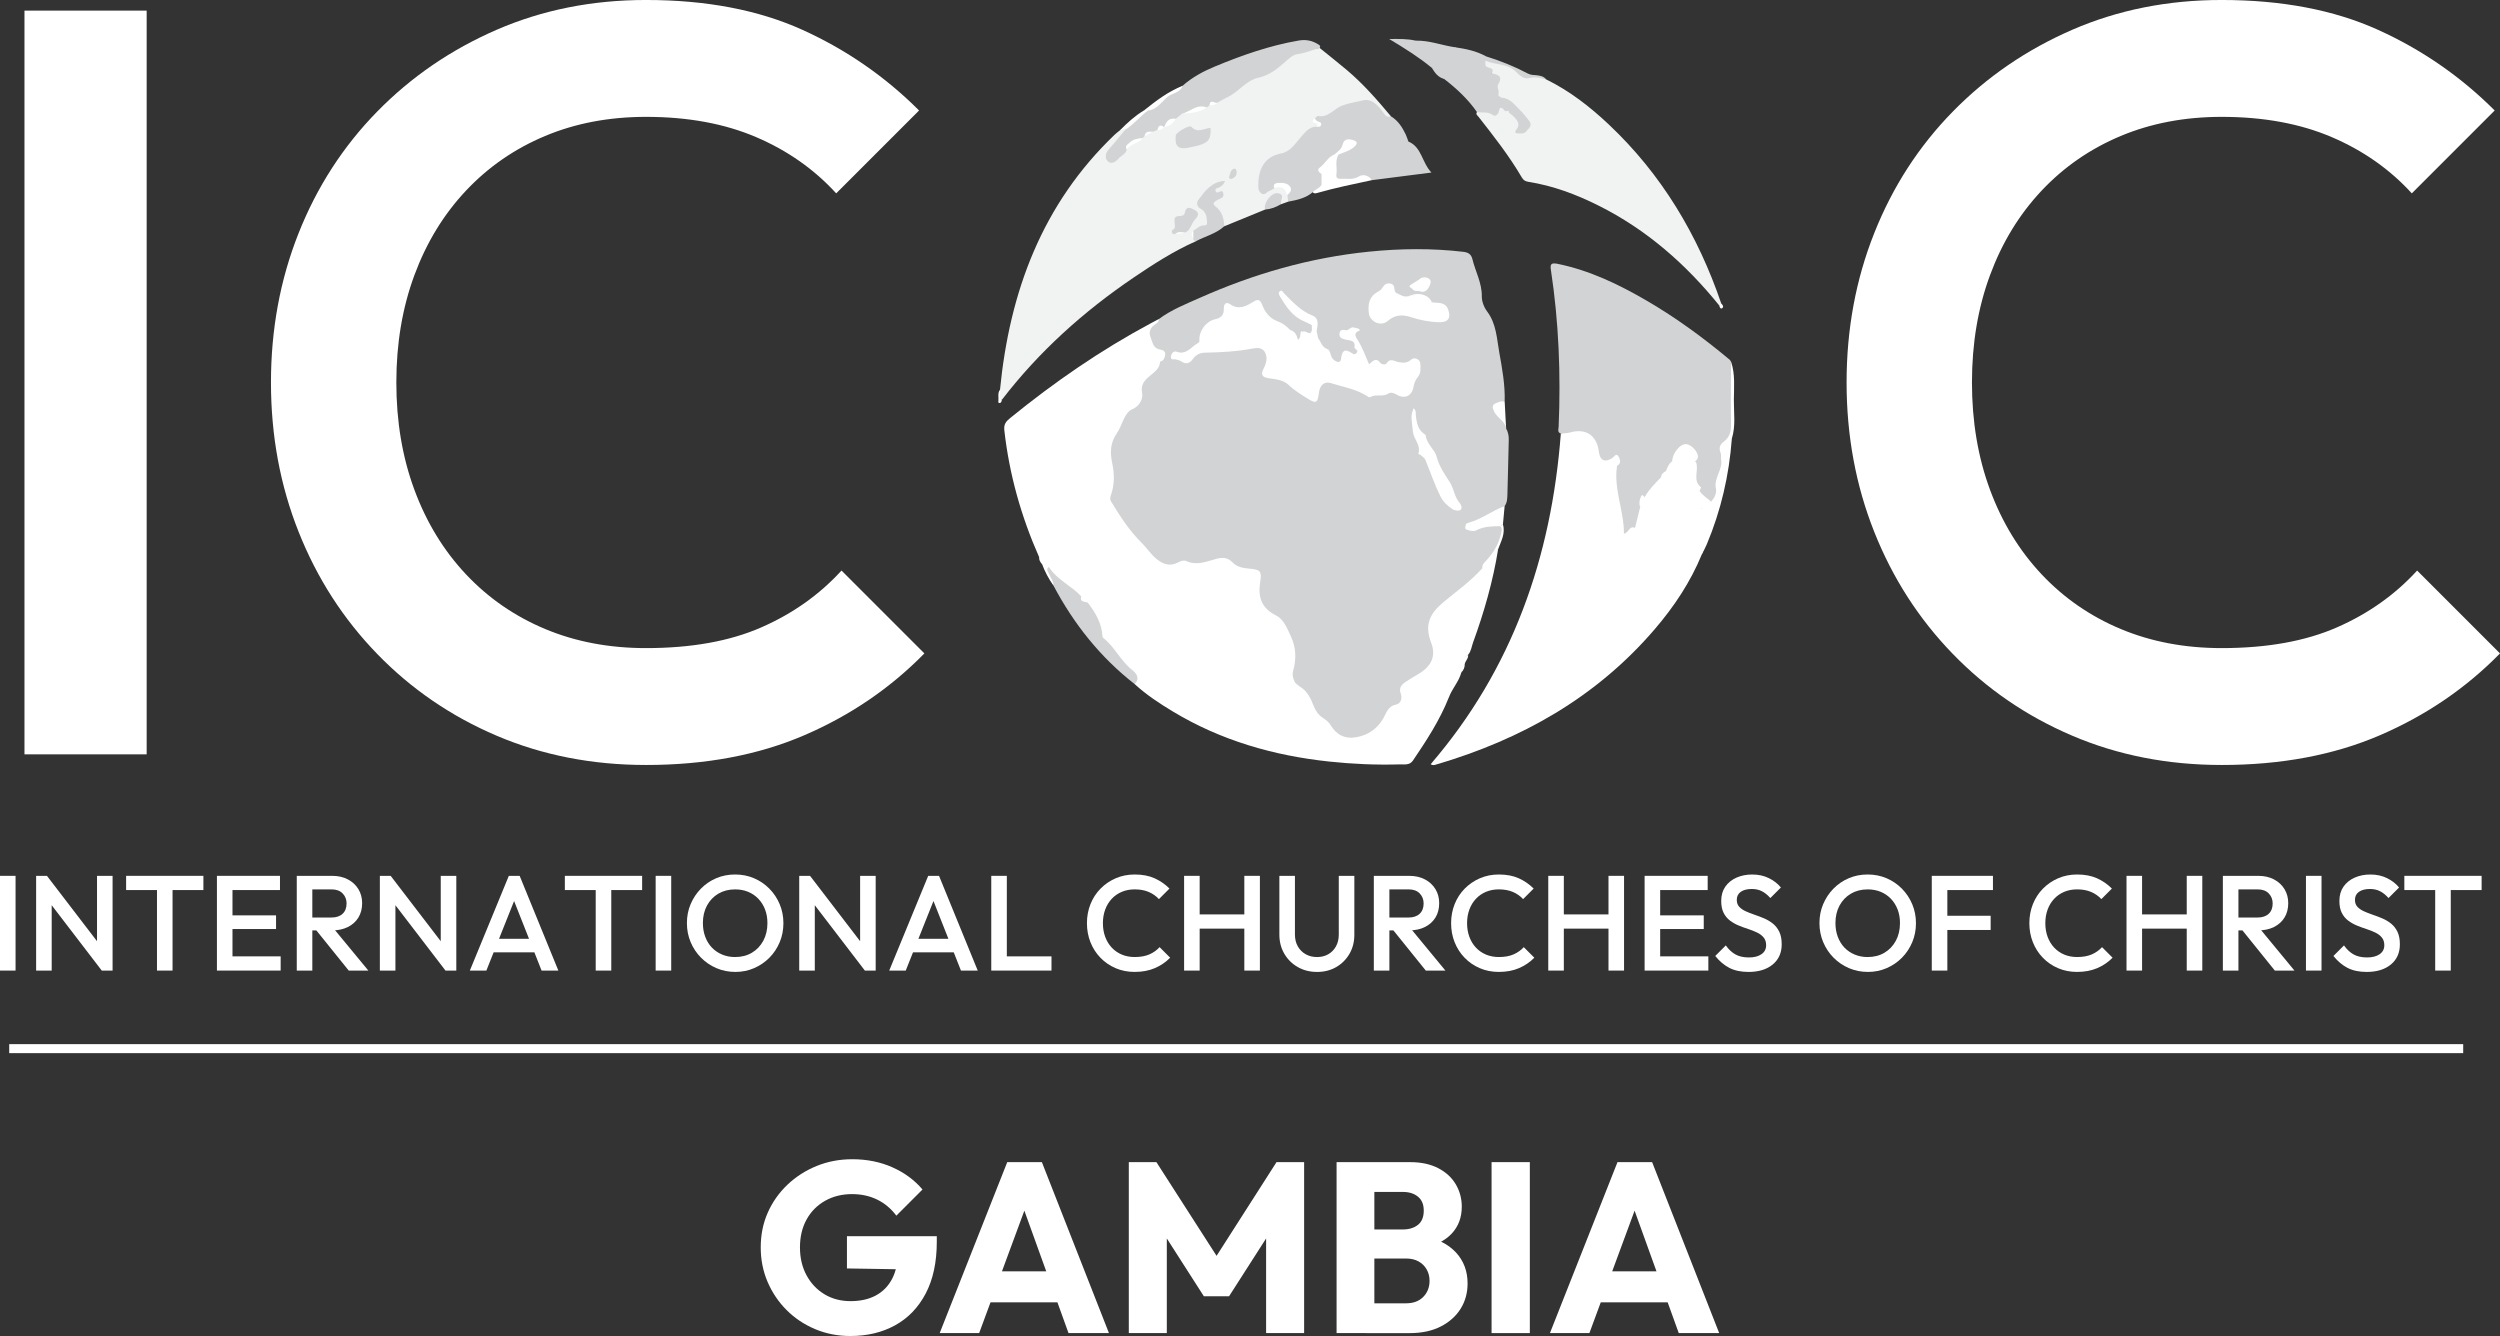
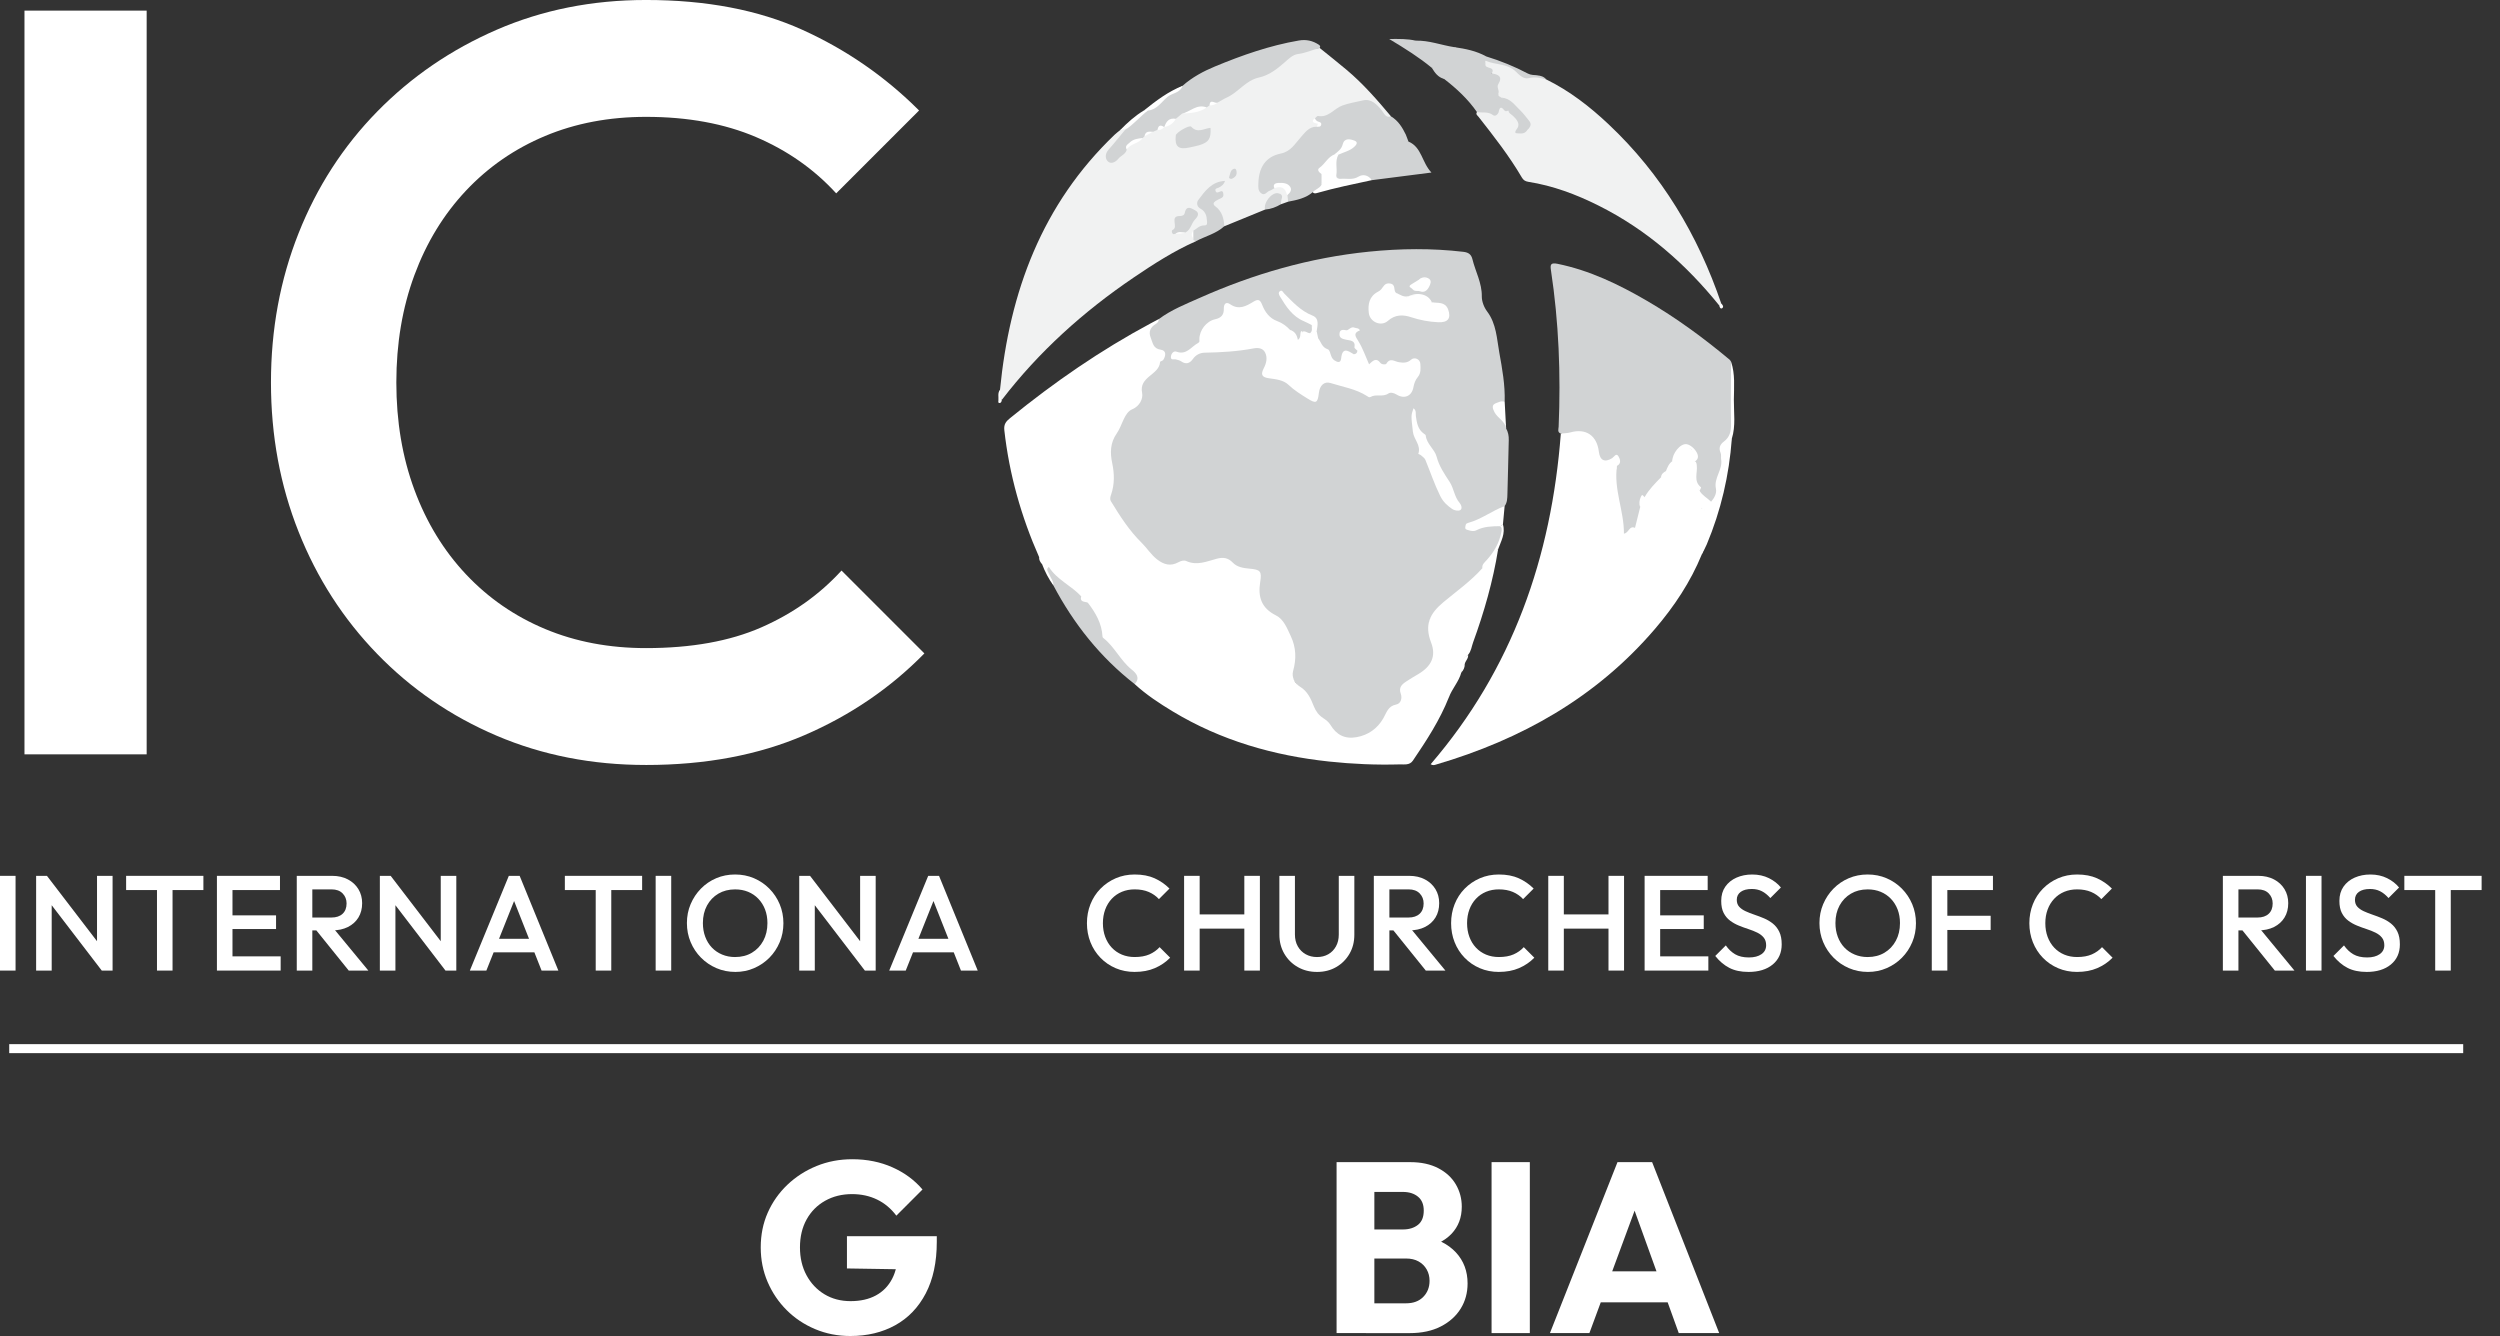
<svg xmlns="http://www.w3.org/2000/svg" id="a" viewBox="0 0 375.379 200.604">
  <rect x="0" y="0" width="375.379" height="200.604" fill="#333333" stroke="none" />
  <g id="b">
    <path d="m173.998,47.911c1.867-1.395,4.027-2.245,6.127-3.179,8.114-3.611,16.555-6.048,25.421-6.944,4.732-.478,9.45-.533,14.177.023.746.088,1.184.365,1.365,1.111.453,1.862,1.439,3.57,1.409,5.586-.011.756.335,1.641.798,2.257,1.397,1.859,1.449,4.079,1.832,6.197.437,2.419.878,4.85.804,7.331-1.722.819-1.774,1.054-.457,2.545.389.44.684.887.672,1.49.303.544.415,1.118.397,1.748-.08,2.719-.112,5.44-.203,8.159-.02.595-.024,1.229-.415,1.752-1.292,1.294-3.084,1.698-4.604,2.587-.265.155-.654.084-.856.527.55.448,1.121.219,1.666.032,1.05-.361,2.105-.575,3.21-.277.72.958-.023,1.832-.239,2.688-.264,1.046-.877,1.98-1.648,2.769-.316.323-.538.697-.715,1.104-1.194,1.264-2.438,2.455-3.819,3.537-1.361,1.067-2.652,2.26-3.827,3.55-.517.568-.497,1.246-.345,1.955.281,1.305.678,2.581.607,3.956-.06,1.167-.506,2.023-1.493,2.616-.522.314-1.042.633-1.567.942-1.006.592-1.909,1.192-1.677,2.641.116.725-.38,1.359-1.104,1.581-.754.231-1.057.764-1.382,1.405-1.117,2.206-2.869,3.44-5.424,3.453-1.026.005-1.818-.336-2.43-1.131-.622-.809-1.523-1.399-2.094-2.186-1.433-1.975-2.787-4.011-4.213-5.997-.525-.73-.038-1.67.09-2.498.362-2.339-1.075-5.601-3.087-6.821-1.726-1.046-2.399-2.558-2.134-4.535.253-1.888.208-1.922-1.7-2.258-.884-.156-1.741-.403-2.435-1.032-.524-.475-1.136-.576-1.819-.41-1.601.387-3.175,1.05-4.874.367-.419-.169-.88.093-1.284.281-1.092.51-2.02.205-2.959-.442-1.331-.918-2.249-2.227-3.278-3.411-1.325-1.525-2.587-3.122-3.537-4.938-.358-.684-.592-1.321-.356-2.082.497-1.599.407-3.214.051-4.818-.305-1.371-.22-2.639.593-3.846.474-.704.797-1.506,1.14-2.289.297-.677.645-1.354,1.307-1.72,1.19-.658,1.545-1.749,1.584-2.963.031-.948.345-1.652,1.179-2.104,1.039-.564,1.133-1.83,1.933-2.592.321-.306-.013-.694-.389-.843-.754-.3-1.101-.922-1.371-1.62-.527-1.363-.415-1.758.78-2.648.232-.172.432-.367.593-.606Z" style="fill:#d1d3d4; stroke-width:0px;" />
    <path d="m173.998,47.911c.011.322-.185.566-.414.703-.844.505-1.177,1.186-.791,2.119.306.739.336,1.617,1.507,1.778.855.118.767.903.365,1.531-.095.149-.47.2-.478.312-.128,1.972-3.211,2.166-2.695,4.656.169.816-.347,1.975-1.478,2.44-.617.254-.966.849-1.256,1.441-.357.728-.613,1.525-1.072,2.181-.985,1.408-1.022,2.885-.682,4.488.33,1.556.364,3.133-.159,4.673-.12.353-.242.693-.025,1.05,1.348,2.209,2.733,4.384,4.6,6.218.798.783,1.381,1.754,2.29,2.471,1.044.824,2.056,1.093,3.237.448.382-.208.822-.34,1.169-.181,1.611.738,3.091.051,4.593-.347.935-.247,1.679-.164,2.406.595.625.653,1.55.816,2.457.894,1.692.144,1.912.382,1.648,2.024-.36,2.236.183,3.906,2.378,5.004,1.165.583,1.664,1.939,2.218,3.111.8,1.693.855,3.427.347,5.229-.275.977.329,1.924,1.003,2.335,1.2.733,1.65,1.832,2.113,2.982.299.744.733,1.325,1.41,1.766.402.262.825.586,1.064.987.906,1.515,2.162,2.185,3.924,1.872,1.782-.317,3.134-1.297,4.022-2.818.507-.868.694-1.851,1.956-2.091.696-.132.913-.966.673-1.622-.337-.917.143-1.379.773-1.802.606-.407,1.239-.774,1.867-1.147,1.924-1.142,2.717-2.651,1.914-4.737-1.018-2.645-.223-4.331,1.854-6.06,1.977-1.646,4.108-3.15,5.838-5.091.734-1.003,1.352-2.101,2.374-2.866-.766,4.799-2.103,9.447-3.761,14.005-.227.623-.281,1.327-.752,1.854-1.11.97-2.014,2.122-3.391,2.856-.937.499-1.064,1.936-1.739,2.85-.26.352-.473.758-.603,1.189-.085.28-.129.587.131.786.276.211.535.019.775-.136.633-.407,1.088-1.113,1.94-1.151-1.353,3.419-3.349,6.473-5.397,9.497-.497.733-1.311.55-2.006.569-3.535.1-7.065-.053-10.58-.429-8.337-.892-16.245-3.162-23.471-7.523-2.013-1.214-3.978-2.507-5.719-4.105.162-.934-.178-1.627-.919-2.221-1.53-1.227-2.375-3.077-3.871-4.344-.121-.102-.219-.26-.238-.418-.231-1.911-1.127-3.517-2.279-5.007-.132-.491-.421-.83-.929-.959-1.537-1.548-3.654-2.46-4.835-4.399-.222-.359-.508-.674-.742-1.026-.122-.28-.353-.479-.542-.709-2.689-6.087-4.478-12.413-5.217-19.041-.102-.915.277-1.335.854-1.805,6.622-5.393,13.623-10.223,21.159-14.259.391-.209.784-.415,1.176-.623Z" style="fill:#fff; stroke-width:0px;" />
    <path d="m198.153,7.201c1.347,1.093,2.709,2.167,4.037,3.282,2.485,2.086,4.605,4.523,6.682,7-.491.539-.861.119-1.204-.184-.392-.346-.692-.785-1.069-1.152-.691-.674-1.459-.89-2.43-.653-1.608.392-3.226.685-4.506,1.885-.481.451-1.28.121-1.826.523-.341.394.558.96-.176,1.3-1.286.553-2.089,1.646-2.937,2.671-.509.615-1.059,1.091-1.851,1.288-.429.107-.838.305-1.244.489-1.677.76-2.599,2.422-2.364,4.239.1.772.45.998,1.149.572.311-.189.638-.355.968-.515,1.615-.678,1.772-.581,2.164,1.342.072.348.046.684-.138.996-.363.131-.726.261-1.089.392-.449-.307.142-1.165-.612-1.256-.752-.091-.893.677-1.28,1.092-.251.269-.329.63-.473.956-2.04.835-4.08,1.671-6.12,2.506-.7-.934-.639-2.268-1.647-3.057-.311-.244-.073-.591.151-.853.237-.277.638-.364.841-.765-.249-.292-.926-.204-.862-.799.051-.475.494-.596.749-.772-1.079.245-1.802,1.06-2.464,1.975-.394.544-.439,1.024.046,1.52.346.354.626.757.705,1.256.128.813.14,1.572-.932,1.772-.368.069-.653.318-.923.566-.302.32-.337.655-.065,1.01.094.117.243.219.125.401-3.316,1.462-6.346,3.419-9.332,5.442-7.538,5.107-14.236,11.126-19.797,18.368-.772-.377-.281-.986-.277-1.505,1.437-14.708,6.306-27.873,17.224-38.319.261-.25.557-.462.837-.692.279-.082.553-.613.839-.009-.1.728-.659,1.173-1.067,1.709-.243.319-.588.556-.823.881-.378.523-1.175,1.098-.471,1.738.607.551,1.015-.322,1.474-.634.334-.227.589-.546.845-.857.582-.858,1.631-1.078,2.362-1.734.109-.122.232-.228.368-.32.408-.249.857-.428,1.249-.707.225-.152.467-.264.732-.324.31-.066.608-.166.884-.326.092-.056.187-.103.283-.149.621-.241,1.082-.69,1.521-1.169.336-.324.662-.663,1.14-.778,1.151-.2,2.328-.303,3.378-.889.201-.121.407-.233.624-.321.432-.165.886-.273,1.294-.502,1.343-.899,2.846-1.557,3.98-2.771.478-.512,1.192-.705,1.849-.887,1.573-.436,2.863-1.333,4.048-2.392,1.56-1.392,3.472-1.692,5.436-1.88Z" style="fill:#f1f2f2; stroke-width:0px;" />
    <path d="m255.53,83.24c-1.694,4.14-4.147,7.819-7.034,11.193-8.788,10.271-20.041,16.602-32.872,20.368-.229.067-.466.165-.811-.05,12.29-14.276,18.136-31.096,19.548-49.65.749-.413,1.584-.579,2.403-.732,1.031-.193,1.882.123,2.478,1.085.488.789,1.05,1.521,1.226,2.469.149.801.646.927,1.351.62.444-.193.944-.715,1.382-.08.401.581.404,1.217-.177,1.746-.581,1.236-.889,2.503-.324,3.826.714,1.673.784,3.452.935,5.222.036.42-.22,1.06.262,1.2.539.156.718-.525,1.013-.886.103-.126.176-.271.24-.421.367-.965.498-1.999.856-2.966.228-.532.557-1.022.67-1.602.589-1.209,1.48-2.172,2.484-3.042.384-.225.662-.528.728-.99.164-.653.53-1.163,1.079-1.547.493-.301.722-.844,1.127-1.227,1.097-1.038,1.891-.85,2.331.562.071.228.145.456.216.683.043.108.075.22.1.334.069.359.141.771-.057,1.059-.891,1.295-.19,2.23.642,3.155.044.113.066.229.069.35-.73,3.187-1.241,6.444-3.33,9.148-.603.781-.778,1.796-.831,2.766-.054.999-.213,1.909-.835,2.732-.307.406-.523.912-.262,1.514,1.663-1.564,2.482-3.465,2.607-5.685.027-.487.008-.99.294-1.411,1.126-1.659,1.418-3.599,1.875-5.484.104-.428.076-.903.509-1.185.295-.095.425.098.543.309.129.29.309.308.543.108.533-.453.805-1.056,1.047-1.694.169-.445.159-1.048.815-1.167.446.613-.011,1.173-.151,1.719-.676,2.625-1.736,5.121-2.689,7.652Z" style="fill:#fff; stroke-width:0px;" />
    <path d="m249.403,71.667c-.898.92-1.809,1.83-2.452,2.962-.711.302-.478,1.022-.684,1.547-.257,1.03-.513,2.059-.77,3.089-.23.083-.432.205-.605.385-.286.3-.469.883-1.022.614-.488-.238-.214-.8-.325-1.204-.479-1.752-.171-3.618-1.031-5.35-.576-1.16.04-2.511.284-3.762.737-.381.425-1.09.205-1.449-.332-.542-.659.12-.946.298-1.105.683-1.827.343-1.986-.975-.297-2.448-1.95-3.554-4.277-2.897-.459.129-.956.122-1.435.177-.559-.201-.343-.656-.327-1.032.335-7.871.025-15.709-1.156-23.505-.12-.79-.068-1.169.968-.958,4.832.983,9.192,3.084,13.405,5.535,4.426,2.575,8.544,5.596,12.471,8.877.088.073.135.194.202.293.351,3.468.186,6.946.203,10.42.003.661-.377,1.146-.837,1.556-.56.499-.733,1.03-.617,1.816.161,1.098.307,2.246-.497,3.259-.295.372-.113.945-.143,1.426-.028.446-.037.906-.175,1.319-.197.593-.355,1.532-1.05,1.431-.576-.084-1.359-.55-1.466-1.415-.019-.158-.019-.322-.157-.438l.012.018c-.842-1.207-.886-2.522-.549-3.899.043-.176.054-.4-.161-.525l.002.015c.206-.967.051-1.786-1.017-2.103-.201-.06.12-.616-.343-.275-.851.626-1.764,1.184-2.02,2.322-.528.364-.744.929-.962,1.493-.233.323-.496.622-.741.935Z" style="fill:#d1d3d4; stroke-width:0px;" />
    <path d="m258.163,45.886c-5.034-6.239-10.944-11.422-18.155-15.025-3.348-1.673-6.827-2.98-10.543-3.563-.452-.071-.731-.258-.953-.638-1.892-3.234-4.194-6.177-6.503-9.114-.163-.207-.471-.377-.242-.721.586-.452,1.216-.256,1.844-.13.362.073.742.439,1.08-.048.585-1.147,1.246-.45,1.896-.081.845.752,1.752,1.449,1.618,2.795-.041.413.059.423.952-.041.211-.262.424-.611.216-.875-1.103-1.4-2.084-2.948-3.894-3.585-.229-.077-.422-.204-.563-.405-.089-.153-.137-.32-.164-.493-.064-.547-.221-1.085.056-1.638.311-.622-.235-.828-.616-1.097-.089-.064-.164-.141-.231-.226-.147-.438-.547-.629-.878-.889-.174-.17-.268-.38-.318-.614-.066-.527.191-.61.655-.538,1.948.305,3.697,1.102,5.343,2.145.353.224.7.487,1.114.358.868-.27,1.575.103,2.298.466,3.493,1.717,6.541,4.081,9.348,6.725,7.971,7.506,13.417,16.624,16.934,26.943.061.258-.057.334-.294.288Z" style="fill:#f1f2f2; stroke-width:0px;" />
    <path d="m191.361,28.258c-.247.133-.482.307-.745.391-.417.133-.69.81-1.265.358-.484-.382-.418-.93-.406-1.451.053-2.304.994-4.018,3.376-4.503,1.502-.306,2.118-1.476,3-2.451.637-.705,1.221-1.591,2.366-1.576.256-.172.654-.32.104-.627-.247-.138-.482-.283-.351-.631.154-.125.333-.38.458-.355,1.567.304,2.397-1.109,3.642-1.564,1.028-.376,2.098-.53,3.133-.777,1.213-.289,2.094.618,2.823,1.54.355.449.572,1.132,1.379.873,1.081.645,1.697,1.666,2.226,2.758-.762.651-1.424.032-2.155-.147.96.461.869,1.65,1.532,2.329.449-.395-.078-1.463,1.009-1.167,2.013.854,1.986,3.121,3.447,4.651-3.162.404-6.055.774-8.947,1.144-.734-.346-1.462-.288-2.238-.092-1.05.266-2.309.655-3.079-.276-.743-.899-.471-2.142-.105-3.243.051-.154.007.05.064-.1.694-.783,1.896-.86,2.608-1.798-.637-.352-1.165-.313-1.352.301-.227.744-.819,1.059-1.334,1.489-.621.457-1.106,1.064-1.688,1.556-.531.449-.466.872-.202,1.38.118.499.128.995-.036,1.487-.32.616-.805,1.006-1.508,1.096-1.067.915-2.384,1.184-3.708,1.432-.032-.333-.064-.666-.097-1-.034-.533.473-1.24-.329-1.531-.59-.214-1.268-.256-1.621.506Z" style="fill:#d1d3d4; stroke-width:0px;" />
    <path d="m198.153,7.201c-1.091.285-2.114.769-3.264.912-.795.099-1.412.737-2.029,1.277-1.132.991-2.333,1.926-3.836,2.252-1.974.428-3.066,2.206-4.797,2.991-.475.215-.917.503-1.374.758-.396.197-.93.011-1.242.443-.146.099-.292.198-.438.297-1.29.099-2.436.761-3.705.944-.307.256-.614.512-.922.767-.726.204-1.243.699-1.723,1.243l-.007.006c-.403-.038-.745.081-1.008.397-.224.101-.448.201-.672.302-.465.146-.993.172-1.279.663l-.291.275c-.84.514-2.046.529-2.377,1.738-.169.702-.889.896-1.286,1.391-.427.534-1.121.82-1.572.363-.424-.429-.4-1.165.128-1.755.858-.96,1.654-1.975,2.476-2.967.943-1.24,2.178-2.159,3.4-3.092,1.841-1.021,3.348-2.538,5.219-3.515,1.44-1.278,3.148-2.195,4.874-2.91,4.066-1.686,8.226-3.147,12.596-3.897,1.104-.19,2.078.025,2.995.627.196.129.281.273.134.488Z" style="fill:#d1d3d4; stroke-width:0px;" />
    <path d="m224.978,14.024c.013.127.026.255.04.382.233.378.086.548-.31.479-.358-.062-.625-.369-.99-.445-.863-.279-1.134-1.342-2.245-1.634.652,1.576,1.22,2.99,2.835,3.617.265.103.527.2.703.44-.148.406-.546.641-.831.421-.754-.583-1.615-.305-2.414-.46-1.359-1.949-3.073-3.546-4.947-4.985-.474-.401-.115-.786.088-1.093.311-.469.398-.871-.073-1.246-.478-.381-.799.021-1.138.277-.218.164-.385.409-.695.421-1.914-1.582-4.011-2.902-6.415-4.344,1.552-.009,2.772-.032,3.978.251,1.288.563,2.654.863,4.016,1.16.862.188,1.737.311,2.594.578-.259-.281-.807-.233-.813-.763,1.666.239,3.308.562,4.801,1.394-.271.179-.596.127-.936.189.21.408.616.598.809.96-.004.174.011.339.206.413.298.298.572.615.751,1.002l.001-.007c.867.321,1.455.688.619,1.694-.376.452.234.861.367,1.298Z" style="fill:#d1d3d4; stroke-width:0px;" />
    <path d="m163.33,90.484c1.165,1.509,2.107,3.115,2.212,5.086.004.074.047.17.104.214,1.704,1.318,2.578,3.378,4.255,4.732.683.551,1.355,1.249.478,2.206-5.175-4.029-9.151-9.045-12.21-14.817-.25-.668-.644-1.268-.918-1.924-.136-.325-.48-.751.233-.867,1.198,1.938,3.372,2.804,4.858,4.426.177.474.633.656.988.943Z" style="fill:#d1d3d4; stroke-width:0px;" />
    <path d="m255.182,73.686c.417.712,1.18,1.086,1.741,1.648.448-.521.886-1.224.724-1.979-.341-1.595,1.055-2.828.784-4.379-.055-.316.047-.683-.075-.961-.319-.727-.11-1.267.473-1.702.901-.672,1.111-1.548,1.088-2.651-.064-3.116-.005-6.234.005-9.351.636,1.859.434,3.799.42,5.694-.014,1.952.3,3.94-.305,5.866-.064.263-.252.458-.378.686-.426.604-.682,1.257-.649,2.013.073,1.645-.276,3.258-.379,4.89-.056.201-.194.342-.344.474-.56,1.16-.753,2.511-1.918,3.35-.728.524-.557-.028-.587-.4.069-.151.126-.323.057-.467-.057-.119.086-.314-.119-.343-.033-.004-.124.188-.222.264-.463,1.294-.454,2.705-.988,3.986-.169.406-.083.969-.335,1.282-1.355,1.688-1.153,3.794-1.637,5.712-.135.534-.47.955-.82,1.337-.628.687-1.161,1.427-1.555,2.395-.875-1.152-.532-2.142.152-3.041.395-.519.516-1.014.553-1.658.094-1.614.585-3.051,1.613-4.424,1.396-1.863,1.613-4.278,2.325-6.459.188-.574.254-1.188.376-1.784Z" style="fill:#fff; stroke-width:0px;" />
    <path d="m179.554,36.228c-.123-.063-.247-.125-.37-.188-.199-.465-.187-.932-.007-1.399.539-.294.918-.818,1.672-.796.603.017.361-.622.345-.97-.029-.64-.357-1.227-.894-1.513-.675-.36-.629-.993-.378-1.328,1.013-1.356,2.033-2.787,4.013-2.868-.174.535-.536.824-1.002,1.032-.185.083-.534.077-.419.458.108.362.338.254.572.152.223-.097.48-.225.569.139.067.275.092.579-.214.754-.315.18-.665.306-.959.513-.324.229-.362.5.008.772,1.004.739,1.274,1.818,1.342,2.984-1.23,1.124-2.855,1.498-4.278,2.256Z" style="fill:#d1d3d4; stroke-width:0px;" />
    <path d="m217.552,104.712c-.524.439-1.038.891-1.574,1.315-.448.354-.998.778-1.517.351-.502-.413-.238-1.012.017-1.552.549-1.164,1.535-2.097,1.799-3.41.008-.039.022-.088.051-.109,1.369-.998,2.74-1.994,4.111-2.99.084.569-.438.921-.513,1.433-.272.369-.305.837-.51,1.234-.362,1.373-1.385,2.415-1.864,3.729Z" style="fill:#fff; stroke-width:0px;" />
    <path d="m198.434,26.143c-.346-.239-.747-.643-.328-.934.851-.592,1.269-1.65,2.285-2.031.204-.139.399-.161.574.047-.558.974-.139,2.051-.313,3.07-.059.346.266.595.64.557.894-.089,1.79.225,2.695-.332.659-.406,1.486-.236,1.997.53-2.752.589-5.509,1.156-8.218,1.927-.229.065-.476.127-.652-.127.395-.42,1.019-.569,1.315-1.107.226-.533.216-1.067.005-1.601Z" style="fill:#fff; stroke-width:0px;" />
    <path d="m225.237,79.005c-1.215.016-2.429.031-3.55.612-.384.199-.784.121-1.183-.006-.271-.086-.566-.089-.478-.524.056-.277.026-.47.424-.577,1.964-.527,3.585-1.821,5.474-2.526-.086.923-.172,1.844-.257,2.766-.065.218-.295.156-.43.254Z" style="fill:#fff; stroke-width:0px;" />
    <path d="m223.035,9.623c-.201-.126-.442-.216-.594-.387-.289-.323-1.176-.133-.938-.766.16-.424.843-.18,1.298-.065.115.029.233.044.355.067,2.169.668,4.252,1.512,6.26,2.574.838.443,2.023-.016,2.758.882-.874-.234-1.708-.436-2.664-.187-.744.194-1.481-.574-1.894-.978-1.306-1.278-3.055-.982-4.507-1.63-.184-.082-.033.318-.075.488Z" style="fill:#d1d3d4; stroke-width:0px;" />
    <path d="m259.644,66.342c.131-.157.262-.314.393-.47-.404,5.489-1.631,10.783-3.76,15.861-.216.516-.496,1.005-.747,1.507-.093-.821.402-1.47.676-2.171.841-2.148,1.52-4.346,2.155-6.56.059-.208.059-.397-.075-.574.047-.092.094-.184.141-.277.215-1.623.499-3.236.631-4.87.068-.844.151-1.688.585-2.447Z" style="fill:#fff; stroke-width:0px;" />
    <path d="m218.361,7.081c.483.186.971.36,1.446.563.201.085.287.282.239.498-.041.188-.213.25-.371.21-2.294-.571-4.587-1.146-6.876-1.737-.218-.056-.227-.306-.236-.51,1.997-.062,3.86.68,5.797.975Z" style="fill:#d1d3d4; stroke-width:0px;" />
    <path d="m211.484,21.256c-.427.175-.895.323-.468.935.11.158.445.337.056.544-.242.128-.506.297-.753-.014-.125-.157-.35-.29-.379-.46-.193-1.124-.962-1.827-2.101-2.552,1.392-.265,2.197.891,3.259.532.129.338.257.676.386,1.015Z" style="fill:#d1d3d4; stroke-width:0px;" />
    <path d="m215.001,10.199c.24-.314.421-.652.781-.894.441-.296.82-.782,1.257-.096.29.455,1.171.911.164,1.541-.4.25-.343.697-.386,1.091-.892-.23-1.372-.917-1.817-1.642Z" style="fill:#d1d3d4; stroke-width:0px;" />
    <path d="m226.145,64.328c-.151-1.101-1.26-1.512-1.752-2.447-.675-1.285.166-1.28.826-1.565.203-.087.472-.02.71-.023.071,1.345.143,2.691.215,4.035Z" style="fill:#fff; stroke-width:0px;" />
    <path d="m189.953,31.466c-.284-1.006.994-2.622,1.947-2.451.46.083.728.303.546.84-.087.259-.088.546-.128.821-.732.432-1.51.726-2.365.79Z" style="fill:#d1d3d4; stroke-width:0px;" />
    <path d="m177.553,12.893c-.347,1.089-1.526,1.055-2.246,1.651-.924.766-1.585,1.936-2.959,2.06-.196.132-.384.149-.557-.038,1.787-1.435,3.608-2.815,5.763-3.673Z" style="fill:#fff; stroke-width:0px;" />
    <path d="m171.791,16.566c.186.013.372.026.557.038-1.192.901-2.132,2.1-3.413,2.895-.25-.248-.481.101-.726.023,1.087-1.115,2.237-2.154,3.582-2.957Z" style="fill:#fff; stroke-width:0px;" />
    <path d="m225.237,79.005c.144-.085.288-.169.431-.254.399,1.358-.283,2.508-.716,3.706-.767.976-1.462,2.011-2.374,2.866-.078-.567.328-.867.652-1.226,1.096-1.215,1.905-2.585,2.206-4.22.061-.329.129-.641-.199-.873Z" style="fill:#fff; stroke-width:0px;" />
    <path d="m157.484,85.114c-.511.418-.058.78.077,1.151.2.547.654,1.0.608,1.64-.72-.992-1.275-2.072-1.708-3.217-.074-.235-.181-.484.223-.511.182.385.732.455.8.937Z" style="fill:#fff; stroke-width:0px;" />
    <path d="m150.148,58.533c.167.488-.218,1.077.277,1.505-.027.2-.076.434-.283.47-.314.054-.243-.237-.228-.393.048-.531-.148-1.101.234-1.581Z" style="fill:#fff; stroke-width:0px;" />
    <path d="m156.684,84.177c-.074.17-.148.34-.223.511-.285-.291-.468-.625-.435-1.048.291.092.599.162.658.538Z" style="fill:#fff; stroke-width:0px;" />
    <path d="m219.416,100.983c-.034-.496.084-.928.51-1.234.021.49-.19.885-.51,1.234Z" style="fill:#fff; stroke-width:0px;" />
    <path d="m258.163,45.886c.098-.096.196-.192.294-.288.256.196.386.509.12.685-.22.146-.391-.133-.414-.397Z" style="fill:#fff; stroke-width:0px;" />
    <path d="m195.543,49.818c.438-.216.757.216,1.157.21.083.05.167.098.253.143.214.116.428.232.637.357.125.075.273.121.336.272.449.563.537,1.344,1.446,1.649.443.149.337,1.23.971,1.646.499.328.961.454,1.036-.29.177-1.747,1.034-1.143,1.901-.612.551.197.759.049.538-.533-.156-.17-.468-.369-.443-.507.195-1.084-.698-1.017-1.265-1.149-.521-.121-.993-.22-.985-.818.009-.64.361-.736,1-.598.357.077.712-.642,1.277-.384.243.111.581-0.0.797.398-1.052.406-.7.89-.236,1.628.657,1.048,1.06,2.256,1.603,3.468.568-.51,1.06-1.069,1.701-.213.201.269.804.286.895.13.567-.968,1.224-.332,1.888-.23.622.096,1.252.145,1.826-.377.511-.465,1.36-.078,1.391.628.028.662.127,1.364-.379,1.972-.355.427-.553.943-.659,1.532-.241,1.335-1.347,1.829-2.528,1.104-.455-.279-.936-.363-1.236-.157-.843.58-1.849.029-2.672.515-.216.128-.379-.036-.545-.142-1.67-1.07-3.621-1.363-5.463-1.946-.939-.297-1.627.354-1.754,1.479-.178,1.573-.433,1.644-1.736.83-.994-.621-1.962-1.218-2.827-2.041-.772-.734-1.891-.838-2.951-.988-1.106-.157-1.231-.597-.748-1.531.371-.717.579-1.554.189-2.333-.344-.686-1.082-.741-1.718-.62-2.434.463-4.889.603-7.359.646-.702.012-1.328.329-1.763.944-.469.661-1.034.865-1.766.356-.223-.155-.517-.217-.788-.288-.303-.079-.829.192-.745-.461.059-.458.419-.854.824-.704,1.514.56,2.205-.742,3.232-1.291.301-.161.212-.306.211-.557-.004-1.366,1.044-2.726,2.369-3.019.899-.199,1.329-.65,1.303-1.591-.018-.635.281-1.129.961-.658,1.298.899,2.403.273,3.465-.375.737-.45,1.022-.327,1.329.455.422,1.074,1.09,2.014,2.24,2.438.775.286,1.409.745,1.96,1.341.235.104.349.334.502.515.629.74.473,1.249-.437,1.645-.648.282-1.358.11-2.045.276.688,1.074,1.373,1.18,2.221.425.794-.706,1.455-1.482,1.586-2.589Z" style="fill:#fff; stroke-width:0px;" />
    <path d="m217.432,46.437c.501,1.376-.027,2.018-1.494,1.948-1.389-.066-2.719-.313-4.04-.751-1.223-.406-2.406-.432-3.509.548-1.018.904-2.698.176-2.861-1.184-.158-1.31.057-2.508,1.39-3.199.177-.092.352-.217.48-.368.351-.411.517-.974,1.296-.865.926.13.513.974.883,1.376.561.703,1.204,1.052,2.062.478l-.02.011c1.294-.256,2.534-.327,3.371.983l-.001-.009c.841.283,1.847.175,2.444,1.033Z" style="fill:#fff; stroke-width:0px;" />
    <path d="m212.236,61.301c.471.349.305.791.359,1.174.142,1.006.291,2.01,1.223,2.654.099.068.247.157.256.248.129,1.293,1.338,2.064,1.635,3.191.382,1.45,1.183,2.605,1.962,3.802.64.984.699,2.229,1.5,3.152.205.236.478.848.078,1.075-.288.163-.901.045-1.207-.175-.721-.516-1.324-1.008-1.799-1.971-.871-1.765-1.48-3.599-2.217-5.398-.113-.276-.421-.479-.66-.692-.116-.103-.413-.195-.407-.213.459-1.283-.683-2.168-.81-3.317-.265-2.39-.311-2.385.088-3.53Z" style="fill:#fff; stroke-width:0px;" />
    <path d="m197.552,50.694c-.324-.066-.637-.153-.806-.48.559-.39.415-.891.222-1.401-.39-.193-.771-.409-1.173-.576-1.74-.727-2.692-2.212-3.607-3.73-.146-.242-.294-.572-.017-.778.344-.256.467.151.648.332,1.281,1.281,2.48,2.625,4.254,3.324,1.065.42.753,1.477.626,2.359-.239.287-.026.644-.147.949Z" style="fill:#fff; stroke-width:0px;" />
    <path d="m195.543,49.818c.043,1.209-1.029,3.187-2.024,3.43-.866.211-1.662-.273-2.278-.85-.341-.319-.039-.705.378-.781.346-.063.719.044,1.075.012.636-.058,1.394-.025,1.719-.672.325-.645-.571-.878-.699-1.411.735.216,1.032.787,1.161,1.488.508-.326.291-.877.474-1.288.007-.016.075-.019.107-.007.034.013.059.052.087.079Z" style="fill:#fff; stroke-width:0px;" />
    <path d="m212.096,43.419c-.175-.224-.822-.353-.142-.746.381-.22.75-.46,1.124-.692.128-.115.286-.175.448-.137.406.096,1.123-.316,1.096.515-.021.629-.328,1.235-1.093,1.214-.472-.013-.977.08-1.432-.154Z" style="fill:#fff; stroke-width:0px;" />
    <path d="m212.096,43.419c.277.007.558-.01.831.026.538.07,1.046.092,1.352-.477.153-.283.379-.64.161-.889-.374-.426-.902-.07-1.363-.098.482-.445,1.084-.427,1.525-.099.385.286.179.815-.037,1.212-.292.537-.704.888-1.358.644-.364-.136-.828.084-1.111-.319Z" style="fill:#fff; stroke-width:0px;" />
    <path d="m214.988,45.412c-.935-.975-2.114-1.112-3.371-.983,1.4-.624,2.949-.173,3.371.983Z" style="fill:#fff; stroke-width:0px;" />
    <path d="m217.432,46.437c-.688-.643-1.708-.504-2.444-1.034.908.124,1.976-.131,2.444,1.034Z" style="fill:#fff; stroke-width:0px;" />
    <path d="m211.637,44.419c-.881.674-1.595.631-2.062-.478.654.303,1.262.801,2.062.478Z" style="fill:#fff; stroke-width:0px;" />
    <path d="m196.969,48.814c.421.545.598,1.052-.222,1.401-.014-.062-.03-.124-.047-.186.442-.327.226-.799.269-1.214Z" style="fill:#fff; stroke-width:0px;" />
    <path d="m197.552,50.694c-.099-.339-.17-.674.147-.949.075.351.15.703.226,1.055-.124-.035-.249-.071-.373-.106Z" style="fill:#fff; stroke-width:0px;" />
    <path d="m203.818,52.659c.216.229.242.498.019.7-.216.197-.411.027-.557-.167.334-.022.51-.203.538-.533Z" style="fill:#fff; stroke-width:0px;" />
    <path d="m163.33,90.484c-.454-.184-1.233-.027-.988-.943.536.098.841.438.988.943Z" style="fill:#fff; stroke-width:0px;" />
    <path d="m181.761,19.198c.1,1.621-.266,2.182-1.71,2.612-.461.137-.938.218-1.408.326-1.696.389-2.279-.113-2.098-1.806.046-.434,2.051-1.613,2.323-1.306.935,1.051,1.929.254,2.893.174Z" style="fill:#d1d3d4; stroke-width:0px;" />
    <path d="m176.493,35.109c-.117.016-.268.086-.343.037-.246-.159-.239-.555-.097-.613.992-.397-.539-2.109,1.113-2.1.374.002.657-.123.73-.479.254-1.228,1.06-.636,1.553-.375.649.343.494.866-.006,1.368-.572.575-.627,1.549-1.445,1.958-.478.247-1.03-.059-1.505.203Z" style="fill:#d1d3d4; stroke-width:0px;" />
    <path d="m191.361,28.258c-.321-.598.213-.775.535-.787.653-.025,1.413-.044,1.827.581.31.469-.026.901-.412,1.232-.03-.027-.079-.05-.087-.083q-.353-1.502-1.863-.942Z" style="fill:#fff; stroke-width:0px;" />
    <path d="m177.469,17.075c1.241-.292,2.243-1.519,3.705-.944-1.107.816-2.418.832-3.705.944Z" style="fill:#fff; stroke-width:0px;" />
    <path d="m169.188,22.468c-.349-.566.16-.799.453-1.077.531-.505,1.225-.607,1.925-.661-.58.87-1.847.8-2.377,1.738Z" style="fill:#fff; stroke-width:0px;" />
    <path d="m184.958,26.856c-.263.005-.482-.072-.386-.324.163-.428.15-1.002.688-1.182.312-.104.381.191.414.437.079.589-.295.86-.716,1.069Z" style="fill:#d1d3d4; stroke-width:0px;" />
    <path d="m174.824,19.086c.269-.838.712-1.435,1.723-1.243-.369.699-.974,1.071-1.723,1.243Z" style="fill:#fff; stroke-width:0px;" />
    <path d="m197.439,17.767c.104.23.253.417.502.497.235.075.508.139.44.462-.083.39-.423.29-.695.299.127-.229.376-.427-.159-.535-.47-.095-.583-.416-.087-.723Z" style="fill:#fff; stroke-width:0px;" />
    <path d="m171.857,20.455c.12-.812.722-.694,1.279-.663-.426.221-.853.442-1.279.663Z" style="fill:#fff; stroke-width:0px;" />
    <path d="m173.808,19.49c.11-.707.469-.78,1.008-.397-.287.258-.578.505-1.008.397Z" style="fill:#fff; stroke-width:0px;" />
    <path d="m181.611,15.834c.068-1.118.869-.18,1.242-.443-.36.299-.773.451-1.242.443Z" style="fill:#fff; stroke-width:0px;" />
    <path d="m176.493,35.109c.454-.421.995-.196,1.505-.203-.477.252-1.001.153-1.505.203Z" style="fill:#fff; stroke-width:0px;" />
    <path d="m179.178,34.641c.002.466.004.933.007,1.399-.198-.465-.412-.931-.007-1.399Z" style="fill:#fff; stroke-width:0px;" />
    <path d="m242.8,69.947c-.541,3.489,1.063,6.729,1.036,10.178.763-.105.786-1.267,1.661-.861-.001.04.015.098-.006.118-.575.561-.861,1.796-1.807,1.481-.785-.262-.256-1.356-.377-2.07-.29-1.724-.358-3.457-1.133-5.123-.554-1.191-.024-2.55.625-3.724Z" style="fill:#fff; stroke-width:0px;" />
    <path d="m251.106,69.238c-.045-1.099,1.188-2.717,2.175-2.54.487.087,1.159.622,1.489,1.246.281.532.268.996-.284,1.35-.09-.217-.165-.441-.273-.649-.235-.455.081-1.324-.729-1.317-.685.006-1.278.477-1.609,1.11-.189.361-.282.752-.77.8Z" style="fill:#fff; stroke-width:0px;" />
    <path d="m246.391,80.995c.099.87-.499,1.278-.82,1.813-.151.252-.464.123-.618-.074-.24-.308-.561-.644-.305-1.075.183-.308.438-.577.683-.844.25-.272.089-.987.634-.847.46.118.343.748.425,1.026Z" style="fill:#fff; stroke-width:0px;" />
    <path d="m254.484,69.279c.265.126.261.37.291.616.135,1.103-.534,2.366.639,3.28.04.031-.142.345-.22.528-.932-.918-1.882-1.805-.785-3.253.197-.26.059-.774.075-1.171Z" style="fill:#fff; stroke-width:0px;" />
    <path d="m246.267,76.176c-.181-.546-.128-1.066.116-1.591.259-.558.382.013.569.044.002.617-.401,1.056-.684,1.547Z" style="fill:#fff; stroke-width:0px;" />
    <path d="m255.498,76.339c-.02-.337.094-.615.432-.891.209.543.132.996-.147,1.438-.059-.201-.056-.434-.284-.546Z" style="fill:#fff; stroke-width:0px;" />
    <path d="m249.403,71.667c.04-.476.355-.734.741-.935-.064.457-.337.749-.741.935Z" style="fill:#fff; stroke-width:0px;" />
    <path d="m225.011,16.864c-1.875-.405-3.477-2.05-3.678-3.787-.025-.215-.257-.516.075-.623.191-.061.466.06.677.156.729.331.91,1.241,1.64,1.579.788.47,1.462,1.106,2.278,1.541.31.165.606.419.5.864-.22.069-.434.215-.642-.048-.601-.762-.723-.208-.849.318Z" style="fill:#d1d3d4; stroke-width:0px;" />
    <path d="m226.502,16.594c-.926-.802-1.852-1.603-2.777-2.405.428-.087.658.226.945.448.281.218.316-.026.349-.231.144.087.289.175.433.262,1.801.678,2.72,2.322,3.936,3.633.293.316.287.811-.049,1.198-.25.428-.627.586-1.112.539-.506-.049-1.063.114-.418-.751.519-.696-.131-1.436-.673-1.926-.264-.238-.607-.349-.632-.767Z" style="fill:#d1d3d4; stroke-width:0px;" />
    <path d="m229.338,19.5c.127-.641-.042-1.164-.539-1.617-1.144-1.041-2.001-2.382-3.348-3.214,1.347.064,2.009,1.152,2.855,1.943.465.435.821.983,1.245,1.464.503.57.236,1.006-.213,1.424Z" style="fill:#d1d3d4; stroke-width:0px;" />
    <path d="m224.978,14.024c-.525-.323-1.262-.733-.619-1.368.9-.891.221-1.193-.366-1.624.98.139,1.685.454.975,1.608-.292.475.212.922.011,1.384Z" style="fill:#d1d3d4; stroke-width:0px;" />
    <path d="m223.992,11.039c-.631-.049-.597-.596-.751-1.002.385.233,1.216.133.751,1.002Z" style="fill:#d1d3d4; stroke-width:0px;" />
    <path d="m200.965,23.225c-.191-.016-.383-.032-.574-.047.489-.43,1.033-.754,1.217-1.502.246-1.001,1.117-.811,1.783-.553.601.233.24.664-.057.935-.672.613-1.571.792-2.368,1.167Z" style="fill:#fff; stroke-width:0px;" />
    <path d="m198.434,26.143c.466.535.388,1.068-.004,1.601.002-.534.003-1.067.004-1.601Z" style="fill:#fff; stroke-width:0px;" />
    <path d="m259.644,66.342c-.179,2.476-.506,4.928-1.216,7.316.075-1.885.146-3.771.229-5.655.032-.723.301-1.32.987-1.661Z" style="fill:#fff; stroke-width:0px;" />
    <path d="m187.35,49.587c-.148-.547.085-1.053.949-1.081.608-.02.947.377.824.924-.171.762-.568,1.566-1.461,1.52-.833-.043-.197-.736-.312-1.363Z" style="fill:#fff; stroke-width:0px;" />
    <path d="m208.944,55.382c.864-.244,1.66-.489,2.467-.685.206-.05.525-.073.61.229.032.114-.082.298-.175.413-.729.897-1.943.952-2.901.042Z" style="fill:#fff; stroke-width:0px;" />
    <path d="m202.213,55.835c-.369.1-.627-.115-.776-.398-.162-.309-.001-.663.166-.906.204-.297.516-.031.757.054.457.161.908.304,1.401.297.232-.004.535-.005.495.343-.029.248-.23.418-.496.449-.515.06-1.031.109-1.547.162Z" style="fill:#fff; stroke-width:0px;" />
    <path d="m188.53,47.847c-.599-.054-.857-.358-.846-.813.015-.622.582-.762,1.018-.866.487-.117.625.37.598.711-.039.493-.274.928-.77.969Z" style="fill:#fff; stroke-width:0px;" />
    <path d="m183.058,48.82c.551-.052.554.386.637.705.094.361-.077.715-.449.65-.386-.068-.989-.107-1.014-.63-.02-.421.513-.53.826-.724Z" style="fill:#fff; stroke-width:0px;" />
    <path d="m181.745,50.388c-.043.19-.07.43-.317.413-.243-.017-.276-.247-.268-.452.008-.212.101-.418.326-.409.251.009.266.242.259.448Z" style="fill:#fff; stroke-width:0px;" />
  </g>
  <path d="m3.675,113.266V1.595h18.346v111.671H3.675Z" style="fill:#fff; stroke-width:0px;" />
  <path d="m97,114.862c-8.084,0-15.555-1.464-22.414-4.388-6.86-2.924-12.843-7.019-17.947-12.283-5.106-5.265-9.041-11.38-11.806-18.347-2.767-6.964-4.147-14.438-4.147-22.414s1.381-15.446,4.147-22.413c2.765-6.965,6.7-13.055,11.806-18.267,5.104-5.21,11.087-9.305,17.947-12.284,6.859-2.976,14.33-4.467,22.414-4.467,9.038,0,16.855,1.491,23.451,4.467,6.593,2.979,12.443,7.019,17.548,12.124l-12.443,12.443c-3.298-3.614-7.314-6.434-12.045-8.455-4.733-2.019-10.237-3.031-16.511-3.031-5.531,0-10.584.957-15.155,2.872-4.574,1.915-8.535,4.654-11.886,8.216-3.35,3.564-5.93,7.792-7.737,12.683-1.81,4.894-2.712,10.265-2.712,16.112,0,5.851.902,11.223,2.712,16.113,1.808,4.893,4.388,9.12,7.737,12.683,3.351,3.564,7.311,6.301,11.886,8.216,4.571,1.914,9.624,2.871,15.155,2.871,6.805,0,12.575-1.037,17.309-3.11,4.731-2.074,8.747-4.918,12.045-8.535l12.443,12.443c-5.106,5.212-11.115,9.308-18.027,12.284-6.914,2.976-14.836,4.467-23.77,4.467Z" style="fill:#fff; stroke-width:0px;" />
-   <path d="m333.581,114.862c-8.083,0-15.554-1.464-22.413-4.388-6.86-2.924-12.843-7.019-17.947-12.283-5.106-5.265-9.041-11.38-11.806-18.347-2.767-6.964-4.147-14.438-4.147-22.414s1.381-15.446,4.147-22.413c2.765-6.965,6.7-13.055,11.806-18.267,5.104-5.21,11.087-9.305,17.947-12.284,6.859-2.976,14.33-4.467,22.413-4.467,9.039,0,16.855,1.491,23.451,4.467,6.594,2.979,12.443,7.019,17.549,12.124l-12.443,12.443c-3.298-3.614-7.314-6.434-12.045-8.455-4.733-2.019-10.237-3.031-16.512-3.031-5.53,0-10.583.957-15.155,2.872-4.573,1.915-8.534,4.654-11.885,8.216-3.35,3.564-5.93,7.792-7.737,12.683-1.81,4.894-2.712,10.265-2.712,16.112,0,5.851.902,11.223,2.712,16.113,1.808,4.893,4.388,9.12,7.737,12.683,3.351,3.564,7.311,6.301,11.885,8.216,4.572,1.914,9.625,2.871,15.155,2.871,6.806,0,12.576-1.037,17.31-3.11,4.731-2.074,8.747-4.918,12.045-8.535l12.443,12.443c-5.106,5.212-11.115,9.308-18.027,12.284-6.915,2.976-14.836,4.467-23.77,4.467Z" style="fill:#fff; stroke-width:0px;" />
  <path d="m0,145.733v-14.224h2.336v14.224H0Z" style="fill:#fff; stroke-width:0px;" />
  <path d="m5.425,145.733v-14.224h1.626l.711,2.682v11.542h-2.337Zm9.855,0l-8.515-11.115.285-3.108,8.514,11.114-.284,3.109Zm0,0l-.712-2.499v-11.725h2.337v14.224h-1.625Z" style="fill:#fff; stroke-width:0px;" />
  <path d="m18.938,133.643v-2.134h11.602v2.134h-11.602Zm4.633,12.09v-13.817h2.337v13.817h-2.337Z" style="fill:#fff; stroke-width:0px;" />
  <path d="m32.571,145.733v-14.224h2.337v14.224h-2.337Zm1.605-12.09v-2.134h7.863v2.134h-7.863Zm0,5.852v-2.052h7.274v2.052h-7.274Zm0,6.238v-2.134h7.965v2.134h-7.965Z" style="fill:#fff; stroke-width:0px;" />
  <path d="m44.56,145.733v-14.224h2.336v14.224h-2.336Zm1.605-6.035v-1.93h3.597c.718,0,1.277-.186,1.677-.56.399-.372.6-.891.6-1.554,0-.597-.197-1.098-.59-1.504s-.948-.609-1.666-.609h-3.617v-2.032h3.719c.894,0,1.68.18,2.357.538.677.359,1.202.847,1.574,1.463.373.617.56,1.318.56,2.103,0,.826-.186,1.544-.56,2.154-.372.609-.897,1.083-1.574,1.422-.678.339-1.463.508-2.357.508h-3.719Zm6.198,6.035l-4.979-6.177,2.174-.793,5.751,6.97h-2.946Z" style="fill:#fff; stroke-width:0px;" />
  <path d="m57.036,145.733v-14.224h1.626l.711,2.682v11.542h-2.337Zm9.855,0l-8.515-11.115.285-3.108,8.514,11.114-.284,3.109Zm0,0l-.712-2.499v-11.725h2.337v14.224h-1.625Z" style="fill:#fff; stroke-width:0px;" />
  <path d="m70.549,145.733l5.853-14.224h1.625l5.811,14.224h-2.519l-4.552-11.521h.854l-4.592,11.521h-2.479Zm2.886-2.743v-2.032h7.538v2.032h-7.538Z" style="fill:#fff; stroke-width:0px;" />
  <path d="m84.814,133.643v-2.134h11.602v2.134h-11.602Zm4.633,12.09v-13.817h2.337v13.817h-2.337Z" style="fill:#fff; stroke-width:0px;" />
  <path d="m98.447,145.733v-14.224h2.337v14.224h-2.337Z" style="fill:#fff; stroke-width:0px;" />
  <path d="m110.416,145.936c-1.017,0-1.965-.19-2.845-.569-.881-.379-1.653-.903-2.316-1.574-.664-.671-1.183-1.449-1.555-2.337-.373-.887-.559-1.839-.559-2.854,0-1.017.185-1.965.559-2.845.372-.881.887-1.656,1.544-2.327.657-.67,1.423-1.191,2.296-1.565.874-.372,1.819-.559,2.835-.559s1.961.186,2.835.559c.873.373,1.642.894,2.306,1.565.664.671,1.182,1.45,1.555,2.337.372.888.559,1.839.559,2.854,0,1.017-.186,1.969-.559,2.856-.373.888-.888,1.663-1.544,2.326-.657.664-1.423,1.185-2.297,1.565-.873.38-1.812.569-2.813.569Zm-.041-2.235c.962,0,1.805-.216,2.529-.65.725-.433,1.294-1.032,1.707-1.798s.62-1.649.62-2.651c0-.745-.119-1.426-.355-2.042-.237-.617-.572-1.151-1.006-1.605s-.945-.803-1.534-1.047c-.59-.244-1.243-.365-1.961-.365-.948,0-1.785.213-2.51.64s-1.294,1.02-1.707,1.778-.619,1.639-.619,2.642c0,.745.118,1.433.355,2.062.236.63.569,1.168.995,1.615.427.447.939.796,1.534,1.046.597.251,1.247.376,1.951.376Z" style="fill:#fff; stroke-width:0px;" />
  <path d="m120.006,145.733v-14.224h1.626l.711,2.682v11.542h-2.337Zm9.855,0l-8.515-11.115.285-3.108,8.514,11.114-.284,3.109Zm0,0l-.712-2.499v-11.725h2.337v14.224h-1.625Z" style="fill:#fff; stroke-width:0px;" />
  <path d="m133.519,145.733l5.853-14.224h1.625l5.811,14.224h-2.519l-4.552-11.521h.854l-4.592,11.521h-2.479Zm2.886-2.743v-2.032h7.538v2.032h-7.538Z" style="fill:#fff; stroke-width:0px;" />
-   <path d="m148.84,145.733v-14.224h2.336v14.224h-2.336Zm1.605,0v-2.134h7.438v2.134h-7.438Z" style="fill:#fff; stroke-width:0px;" />
  <path d="m170.378,145.936c-1.03,0-1.981-.186-2.856-.559-.873-.372-1.636-.894-2.285-1.565-.65-.671-1.152-1.449-1.504-2.337-.352-.887-.528-1.839-.528-2.856,0-1.016.176-1.967.528-2.854.352-.887.854-1.663,1.504-2.326.649-.664,1.412-1.185,2.285-1.565.874-.379,1.825-.568,2.856-.568,1.151,0,2.147.19,2.987.568.839.38,1.584.894,2.234,1.545l-1.585,1.585c-.42-.461-.932-.819-1.534-1.077-.603-.257-1.304-.386-2.103-.386-.705,0-1.349.121-1.931.365s-1.087.593-1.514,1.047-.755.992-.985,1.615-.346,1.308-.346,2.052c0,.745.115,1.43.346,2.053s.559,1.162.985,1.615c.427.454.932.803,1.514,1.047.582.243,1.226.365,1.931.365.866,0,1.602-.132,2.204-.396.603-.265,1.114-.627,1.534-1.088l1.585,1.585c-.649.664-1.415,1.185-2.296,1.565-.881.38-1.89.569-3.027.569Z" style="fill:#fff; stroke-width:0px;" />
  <path d="m177.795,145.733v-14.224h2.336v14.224h-2.336Zm1.605-6.299v-2.134h7.945v2.134h-7.945Zm7.438,6.299v-14.224h2.337v14.224h-2.337Z" style="fill:#fff; stroke-width:0px;" />
  <path d="m197.748,145.936c-1.07,0-2.032-.244-2.886-.731-.853-.487-1.527-1.154-2.022-2.002-.494-.846-.741-1.805-.741-2.875v-8.818h2.336v8.798c0,.691.145,1.291.438,1.799.291.508.688.901,1.188,1.179s1.063.416,1.687.416c.637,0,1.199-.139,1.687-.416s.874-.671,1.158-1.179.427-1.101.427-1.778v-8.818h2.337v8.839c0,1.07-.244,2.025-.731,2.865-.488.84-1.151,1.504-1.991,1.991-.841.487-1.802.731-2.886.731Z" style="fill:#fff; stroke-width:0px;" />
  <path d="m206.282,145.733v-14.224h2.337v14.224h-2.337Zm1.605-6.035v-1.93h3.597c.718,0,1.276-.186,1.676-.56.399-.372.6-.891.6-1.554,0-.597-.196-1.098-.589-1.504-.394-.406-.948-.609-1.666-.609h-3.617v-2.032h3.719c.894,0,1.679.18,2.356.538.678.359,1.202.847,1.575,1.463.372.617.559,1.318.559,2.103,0,.826-.186,1.544-.559,2.154-.373.609-.897,1.083-1.575,1.422s-1.463.508-2.356.508h-3.719Zm6.197,6.035l-4.979-6.177,2.175-.793,5.75,6.97h-2.946Z" style="fill:#fff; stroke-width:0px;" />
  <path d="m225.058,145.936c-1.029,0-1.981-.186-2.854-.559-.874-.372-1.636-.894-2.286-1.565-.65-.671-1.151-1.449-1.504-2.337-.352-.887-.528-1.839-.528-2.856,0-1.016.176-1.967.528-2.854.352-.887.854-1.663,1.504-2.326.65-.664,1.412-1.185,2.286-1.565.873-.379,1.825-.568,2.854-.568,1.151,0,2.147.19,2.987.568.84.38,1.585.894,2.235,1.545l-1.585,1.585c-.421-.461-.932-.819-1.534-1.077-.604-.257-1.305-.386-2.103-.386-.704,0-1.348.121-1.931.365-.582.244-1.087.593-1.514,1.047s-.755.992-.985,1.615-.346,1.308-.346,2.052c0,.745.115,1.43.346,2.053s.559,1.162.985,1.615c.427.454.932.803,1.514,1.047.583.243,1.227.365,1.931.365.867,0,1.602-.132,2.205-.396.603-.265,1.113-.627,1.534-1.088l1.585,1.585c-.65.664-1.416,1.185-2.297,1.565-.881.38-1.89.569-3.027.569Z" style="fill:#fff; stroke-width:0px;" />
  <path d="m232.475,145.733v-14.224h2.337v14.224h-2.337Zm1.605-6.299v-2.134h7.945v2.134h-7.945Zm7.438,6.299v-14.224h2.336v14.224h-2.336Z" style="fill:#fff; stroke-width:0px;" />
  <path d="m246.941,145.733v-14.224h2.337v14.224h-2.337Zm1.605-12.09v-2.134h7.864v2.134h-7.864Zm0,5.852v-2.052h7.274v2.052h-7.274Zm0,6.238v-2.134h7.966v2.134h-7.966Z" style="fill:#fff; stroke-width:0px;" />
  <path d="m262.527,145.936c-1.125,0-2.08-.203-2.865-.609-.786-.406-1.49-1.003-2.113-1.788l1.585-1.585c.393.568.86,1.013,1.402,1.331.541.318,1.232.477,2.072.477.785,0,1.412-.163,1.88-.488.467-.325.701-.771.701-1.341,0-.474-.122-.86-.366-1.158s-.565-.545-.965-.741c-.4-.196-.841-.373-1.321-.528-.48-.156-.962-.332-1.442-.528-.481-.196-.922-.444-1.321-.742s-.721-.684-.965-1.158c-.244-.474-.365-1.077-.365-1.809,0-.84.206-1.555.619-2.144s.972-1.039,1.677-1.352c.704-.311,1.489-.467,2.356-.467.935,0,1.772.183,2.51.549.738.365,1.338.833,1.799,1.401l-1.585,1.585c-.407-.46-.83-.803-1.27-1.025-.44-.224-.944-.336-1.514-.336-.704,0-1.257.143-1.656.427s-.6.685-.6,1.199c0,.434.122.782.366,1.046.244.265.565.488.965.671s.84.355,1.321.519c.48.162.961.345,1.442.548.48.203.921.465,1.32.782.399.319.722.729.966,1.23.244.502.365,1.132.365,1.89,0,1.273-.45,2.283-1.351,3.028-.901.745-2.117,1.117-3.647,1.117Z" style="fill:#fff; stroke-width:0px;" />
  <path d="m280.469,145.936c-1.016,0-1.964-.19-2.845-.569-.881-.379-1.652-.903-2.316-1.574s-1.182-1.449-1.555-2.337c-.372-.887-.559-1.839-.559-2.854,0-1.017.186-1.965.559-2.845.373-.881.888-1.656,1.545-2.327.657-.67,1.422-1.191,2.296-1.565.874-.372,1.818-.559,2.835-.559,1.016,0,1.961.186,2.834.559.874.373,1.643.894,2.307,1.565.663.671,1.182,1.45,1.555,2.337.372.888.559,1.839.559,2.854,0,1.017-.186,1.969-.559,2.856-.373.888-.888,1.663-1.545,2.326-.657.664-1.422,1.185-2.296,1.565-.874.38-1.812.569-2.814.569Zm-.04-2.235c.961,0,1.805-.216,2.529-.65.725-.433,1.294-1.032,1.707-1.798s.62-1.649.62-2.651c0-.745-.119-1.426-.355-2.042-.237-.617-.573-1.151-1.006-1.605-.435-.454-.945-.803-1.534-1.047-.59-.244-1.243-.365-1.961-.365-.948,0-1.785.213-2.51.64s-1.294,1.02-1.707,1.778-.619,1.639-.619,2.642c0,.745.118,1.433.355,2.062.236.63.568,1.168.995,1.615s.939.796,1.534,1.046c.596.251,1.246.376,1.951.376Z" style="fill:#fff; stroke-width:0px;" />
  <path d="m290.06,145.733v-14.224h2.337v14.224h-2.337Zm1.605-12.09v-2.134h7.579v2.134h-7.579Zm0,5.994v-2.134h7.234v2.134h-7.234Z" style="fill:#fff; stroke-width:0px;" />
  <path d="m311.883,145.936c-1.029,0-1.981-.186-2.854-.559-.874-.372-1.636-.894-2.286-1.565-.65-.671-1.151-1.449-1.504-2.337-.352-.887-.528-1.839-.528-2.856,0-1.016.176-1.967.528-2.854.352-.887.854-1.663,1.504-2.326.65-.664,1.412-1.185,2.286-1.565.873-.379,1.825-.568,2.854-.568,1.151,0,2.147.19,2.987.568.84.38,1.585.894,2.235,1.545l-1.585,1.585c-.421-.461-.932-.819-1.534-1.077-.604-.257-1.305-.386-2.103-.386-.704,0-1.348.121-1.931.365-.582.244-1.087.593-1.514,1.047s-.755.992-.985,1.615-.346,1.308-.346,2.052c0,.745.115,1.43.346,2.053s.559,1.162.985,1.615c.427.454.932.803,1.514,1.047.583.243,1.227.365,1.931.365.867,0,1.602-.132,2.205-.396.603-.265,1.113-.627,1.534-1.088l1.585,1.585c-.65.664-1.416,1.185-2.297,1.565-.881.38-1.89.569-3.027.569Z" style="fill:#fff; stroke-width:0px;" />
-   <path d="m319.3,145.733v-14.224h2.337v14.224h-2.337Zm1.605-6.299v-2.134h7.945v2.134h-7.945Zm7.438,6.299v-14.224h2.336v14.224h-2.336Z" style="fill:#fff; stroke-width:0px;" />
  <path d="m333.767,145.733v-14.224h2.337v14.224h-2.337Zm1.605-6.035v-1.93h3.597c.718,0,1.276-.186,1.677-.56.399-.372.599-.891.599-1.554,0-.597-.196-1.098-.589-1.504s-.948-.609-1.666-.609h-3.617v-2.032h3.719c.894,0,1.68.18,2.357.538.677.359,1.201.847,1.574,1.463.372.617.559,1.318.559,2.103,0,.826-.186,1.544-.559,2.154-.373.609-.897,1.083-1.574,1.422-.678.339-1.464.508-2.357.508h-3.719Zm6.197,6.035l-4.978-6.177,2.174-.793,5.75,6.97h-2.946Z" style="fill:#fff; stroke-width:0px;" />
  <path d="m346.243,145.733v-14.224h2.337v14.224h-2.337Z" style="fill:#fff; stroke-width:0px;" />
  <path d="m355.347,145.936c-1.125,0-2.08-.203-2.865-.609-.786-.406-1.49-1.003-2.113-1.788l1.585-1.585c.393.568.86,1.013,1.402,1.331.541.318,1.232.477,2.072.477.785,0,1.412-.163,1.88-.488.467-.325.701-.771.701-1.341,0-.474-.122-.86-.366-1.158s-.565-.545-.965-.741c-.4-.196-.841-.373-1.321-.528-.48-.156-.962-.332-1.442-.528-.481-.196-.922-.444-1.321-.742s-.721-.684-.965-1.158c-.244-.474-.365-1.077-.365-1.809,0-.84.206-1.555.619-2.144s.972-1.039,1.677-1.352c.704-.311,1.489-.467,2.356-.467.935,0,1.772.183,2.51.549.738.365,1.338.833,1.799,1.401l-1.585,1.585c-.407-.46-.83-.803-1.27-1.025-.44-.224-.944-.336-1.514-.336-.704,0-1.257.143-1.656.427s-.6.685-.6,1.199c0,.434.122.782.366,1.046.244.265.565.488.965.671s.84.355,1.321.519c.48.162.961.345,1.442.548.48.203.921.465,1.32.782.399.319.722.729.966,1.23.244.502.365,1.132.365,1.89,0,1.273-.45,2.283-1.351,3.028-.901.745-2.117,1.117-3.647,1.117Z" style="fill:#fff; stroke-width:0px;" />
  <path d="m361.016,133.643v-2.134h11.602v2.134h-11.602Zm4.633,12.09v-13.817h2.337v13.817h-2.337Z" style="fill:#fff; stroke-width:0px;" />
  <path d="m127.678,200.604c-1.892,0-3.654-.346-5.29-1.036-1.637-.691-3.062-1.643-4.273-2.854s-2.163-2.618-2.853-4.218c-.691-1.601-1.037-3.333-1.037-5.2,0-1.891.352-3.63,1.055-5.218.703-1.587,1.685-2.981,2.945-4.182,1.26-1.199,2.721-2.139,4.381-2.817s3.449-1.019,5.363-1.019c2.206,0,4.219.406,6.037,1.218,1.817.812,3.32,1.922,4.508,3.327l-3.927,3.928c-.8-1.066-1.763-1.873-2.891-2.418-1.127-.546-2.382-.818-3.763-.818-1.504,0-2.85.333-4.037,1s-2.115,1.6-2.781,2.8c-.667,1.199-1,2.6-1,4.199,0,1.576.327,2.97.982,4.182.654,1.213,1.551,2.164,2.69,2.854,1.139.69,2.448,1.036,3.927,1.036s2.745-.284,3.8-.855c1.054-.569,1.866-1.399,2.437-2.49.568-1.091.854-2.4.854-3.928l3.818,2.546-11.453-.182v-4.837h13.49v.837c0,3.054-.553,5.636-1.655,7.745-1.103,2.108-2.63,3.703-4.581,4.781-1.952,1.079-4.2,1.618-6.745,1.618Z" style="fill:#fff; stroke-width:0px;" />
-   <path d="m141.095,200.167l10.145-25.671h5.199l10.072,25.671h-6.072l-7.672-21.271h2.108l-7.854,21.271h-5.926Zm5.817-4.618v-4.654h13.963v4.654h-13.963Z" style="fill:#fff; stroke-width:0px;" />
-   <path d="m169.492,200.167v-25.671h4.144l10.108,15.744h-2.144l10.071-15.744h4.146v25.671h-5.709v-16.035l.982.291-6.546,10.217h-3.781l-6.545-10.217.981-.291v16.035h-5.708Z" style="fill:#fff; stroke-width:0px;" />
  <path d="m200.69,200.167v-25.671h5.672v25.671h-5.672Zm4.399,0v-4.473h6.036c1.091,0,1.951-.32,2.581-.963.631-.643.945-1.448.945-2.419,0-.63-.144-1.199-.435-1.709-.291-.509-.697-.908-1.219-1.199s-1.145-.436-1.872-.436h-6.036v-4.363h5.564c.921,0,1.673-.231,2.254-.691.582-.46.873-1.175.873-2.144,0-.921-.291-1.618-.873-2.091-.581-.473-1.333-.709-2.254-.709h-5.564v-4.473h6.654c1.648,0,3.054.304,4.218.909,1.163.606,2.042,1.418,2.636,2.436.594,1.019.892,2.134.892,3.346,0,1.624-.51,2.976-1.527,4.055-1.019,1.078-2.522,1.824-4.509,2.235l.145-1.927c2.182.412,3.853,1.249,5.018,2.509,1.163,1.261,1.745,2.812,1.745,4.654,0,1.406-.346,2.667-1.036,3.781-.69,1.115-1.685,2.007-2.981,2.673-1.297.667-2.854,1-4.673,1h-6.581Z" style="fill:#fff; stroke-width:0px;" />
  <path d="m223.961,200.167v-25.671h5.745v25.671h-5.745Z" style="fill:#fff; stroke-width:0px;" />
  <path d="m232.724,200.167l10.145-25.671h5.199l10.072,25.671h-6.072l-7.672-21.271h2.108l-7.854,21.271h-5.927Zm5.817-4.618v-4.654h13.963v4.654h-13.963Z" style="fill:#fff; stroke-width:0px;" />
  <rect x="1.384" y="156.78" width="368.469" height="1.351" style="fill:#fff; stroke-width:0px;" />
</svg>